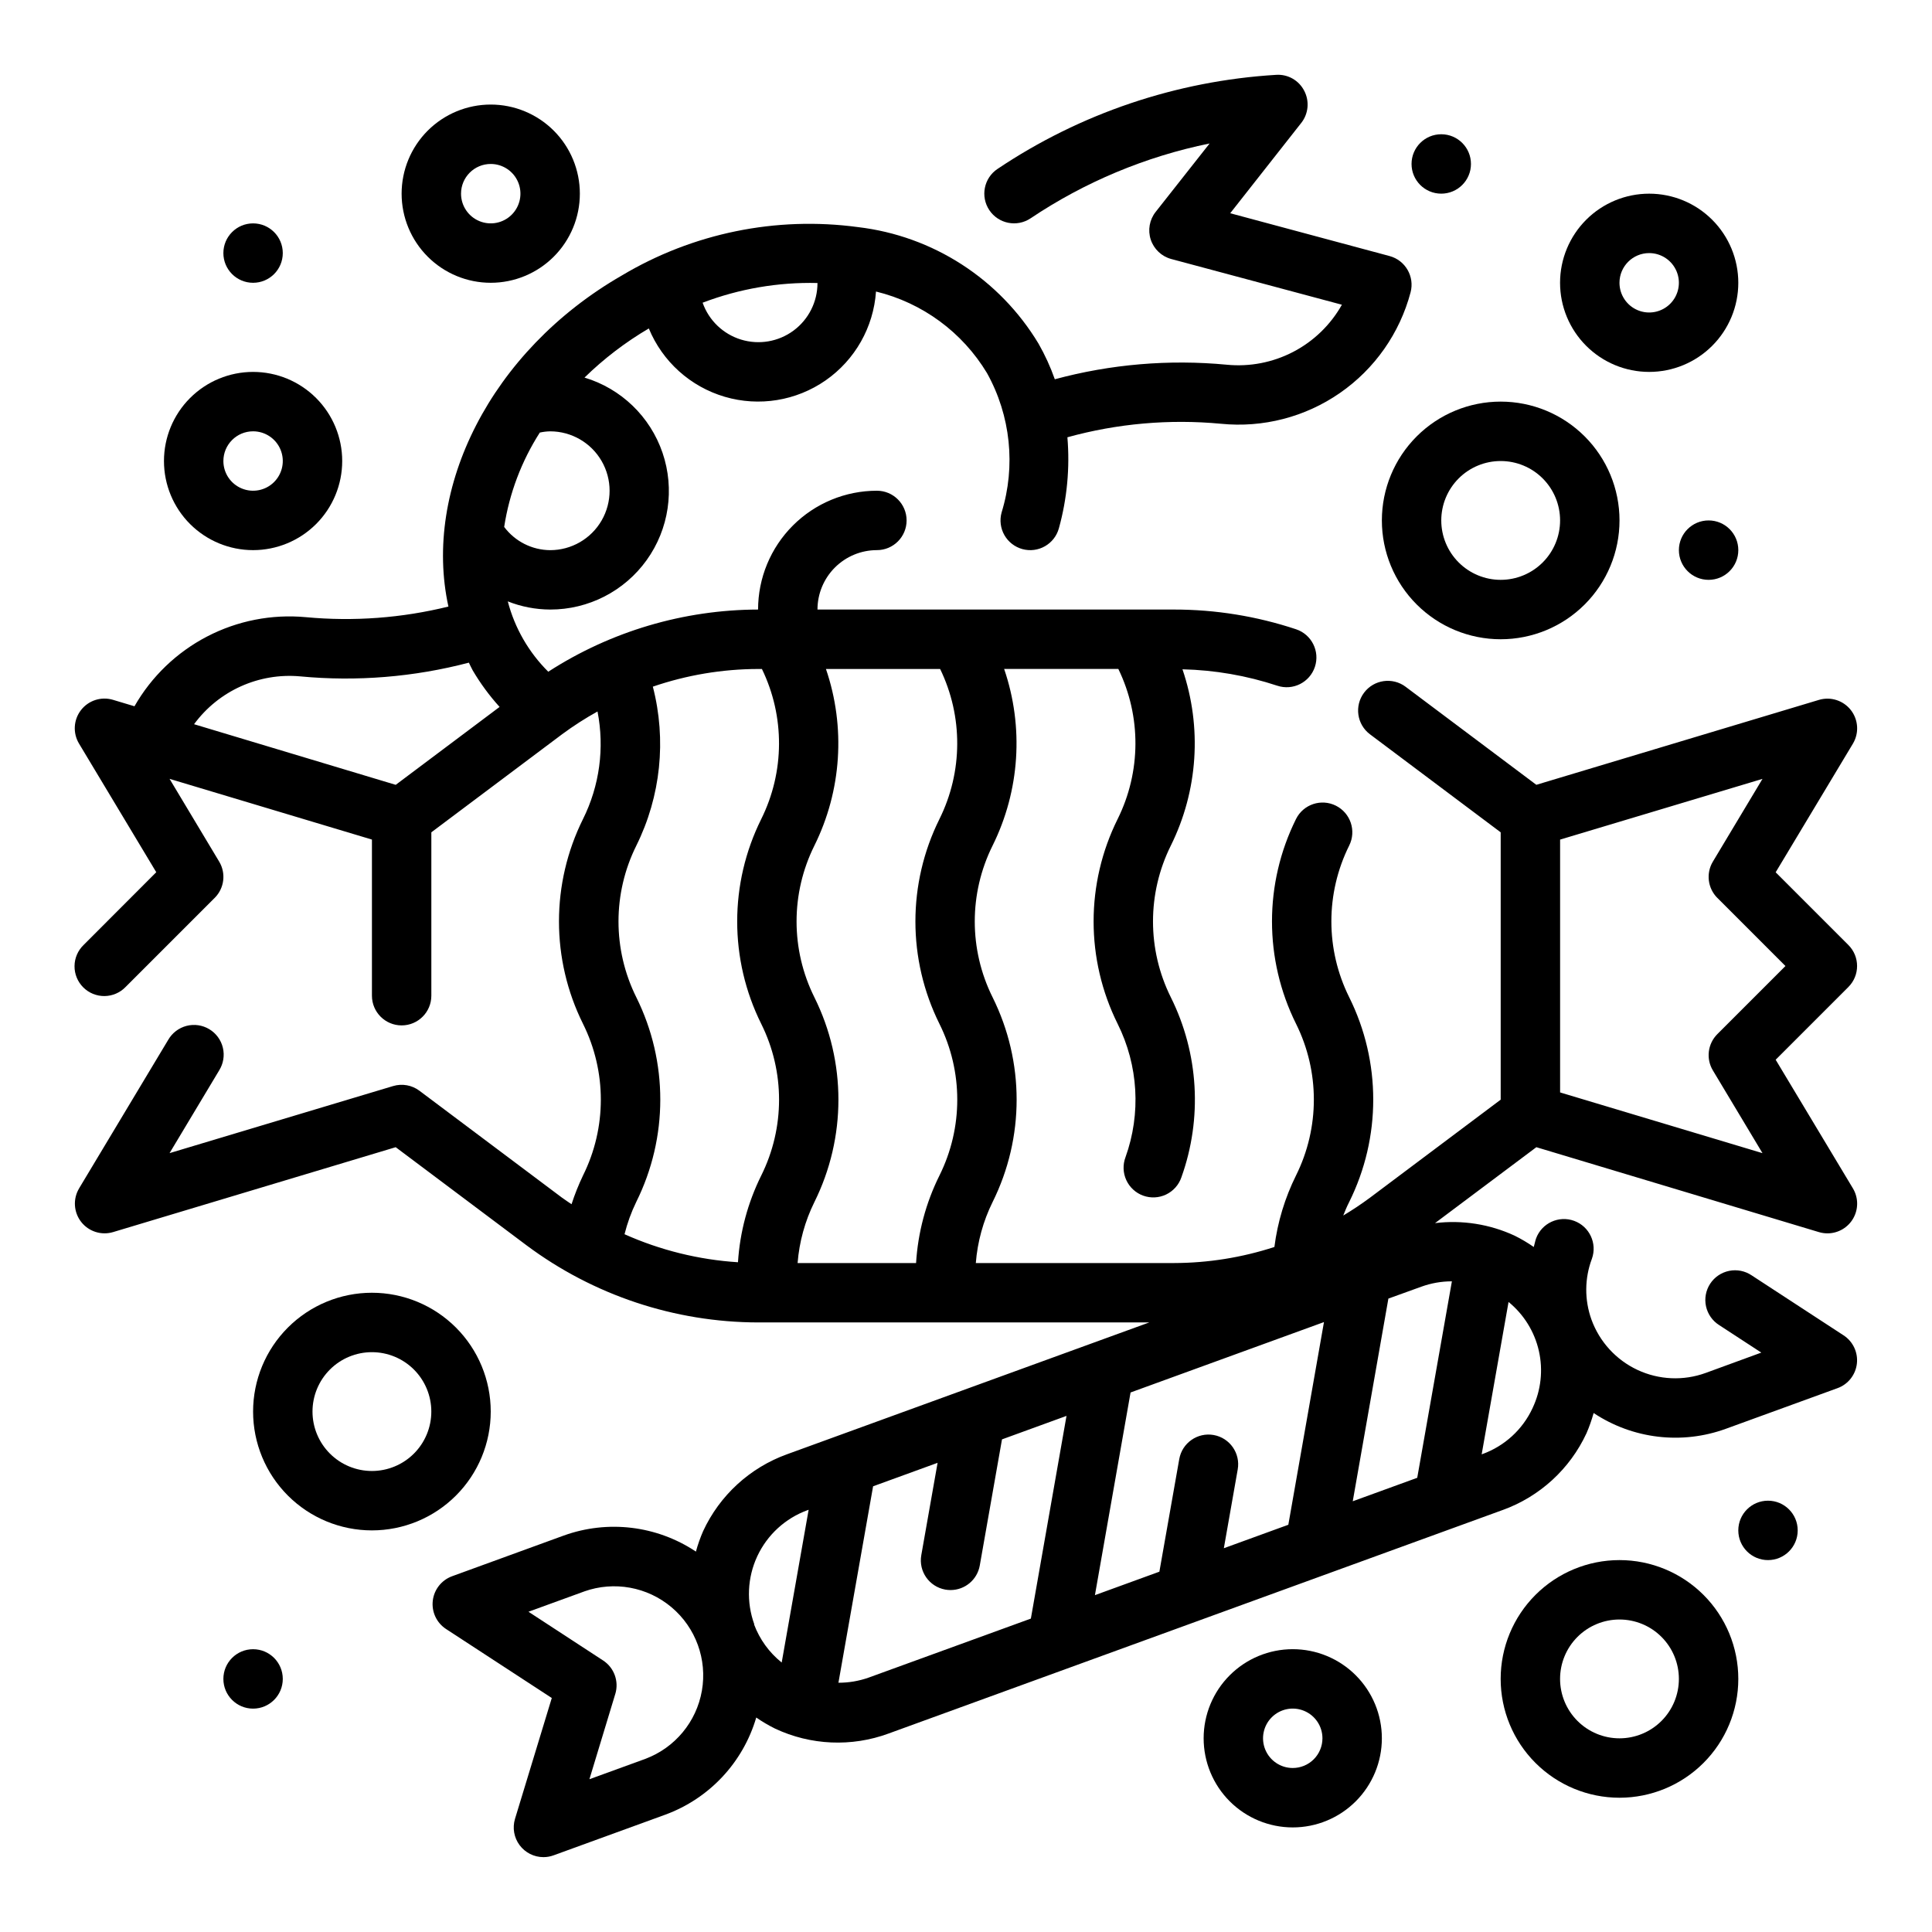
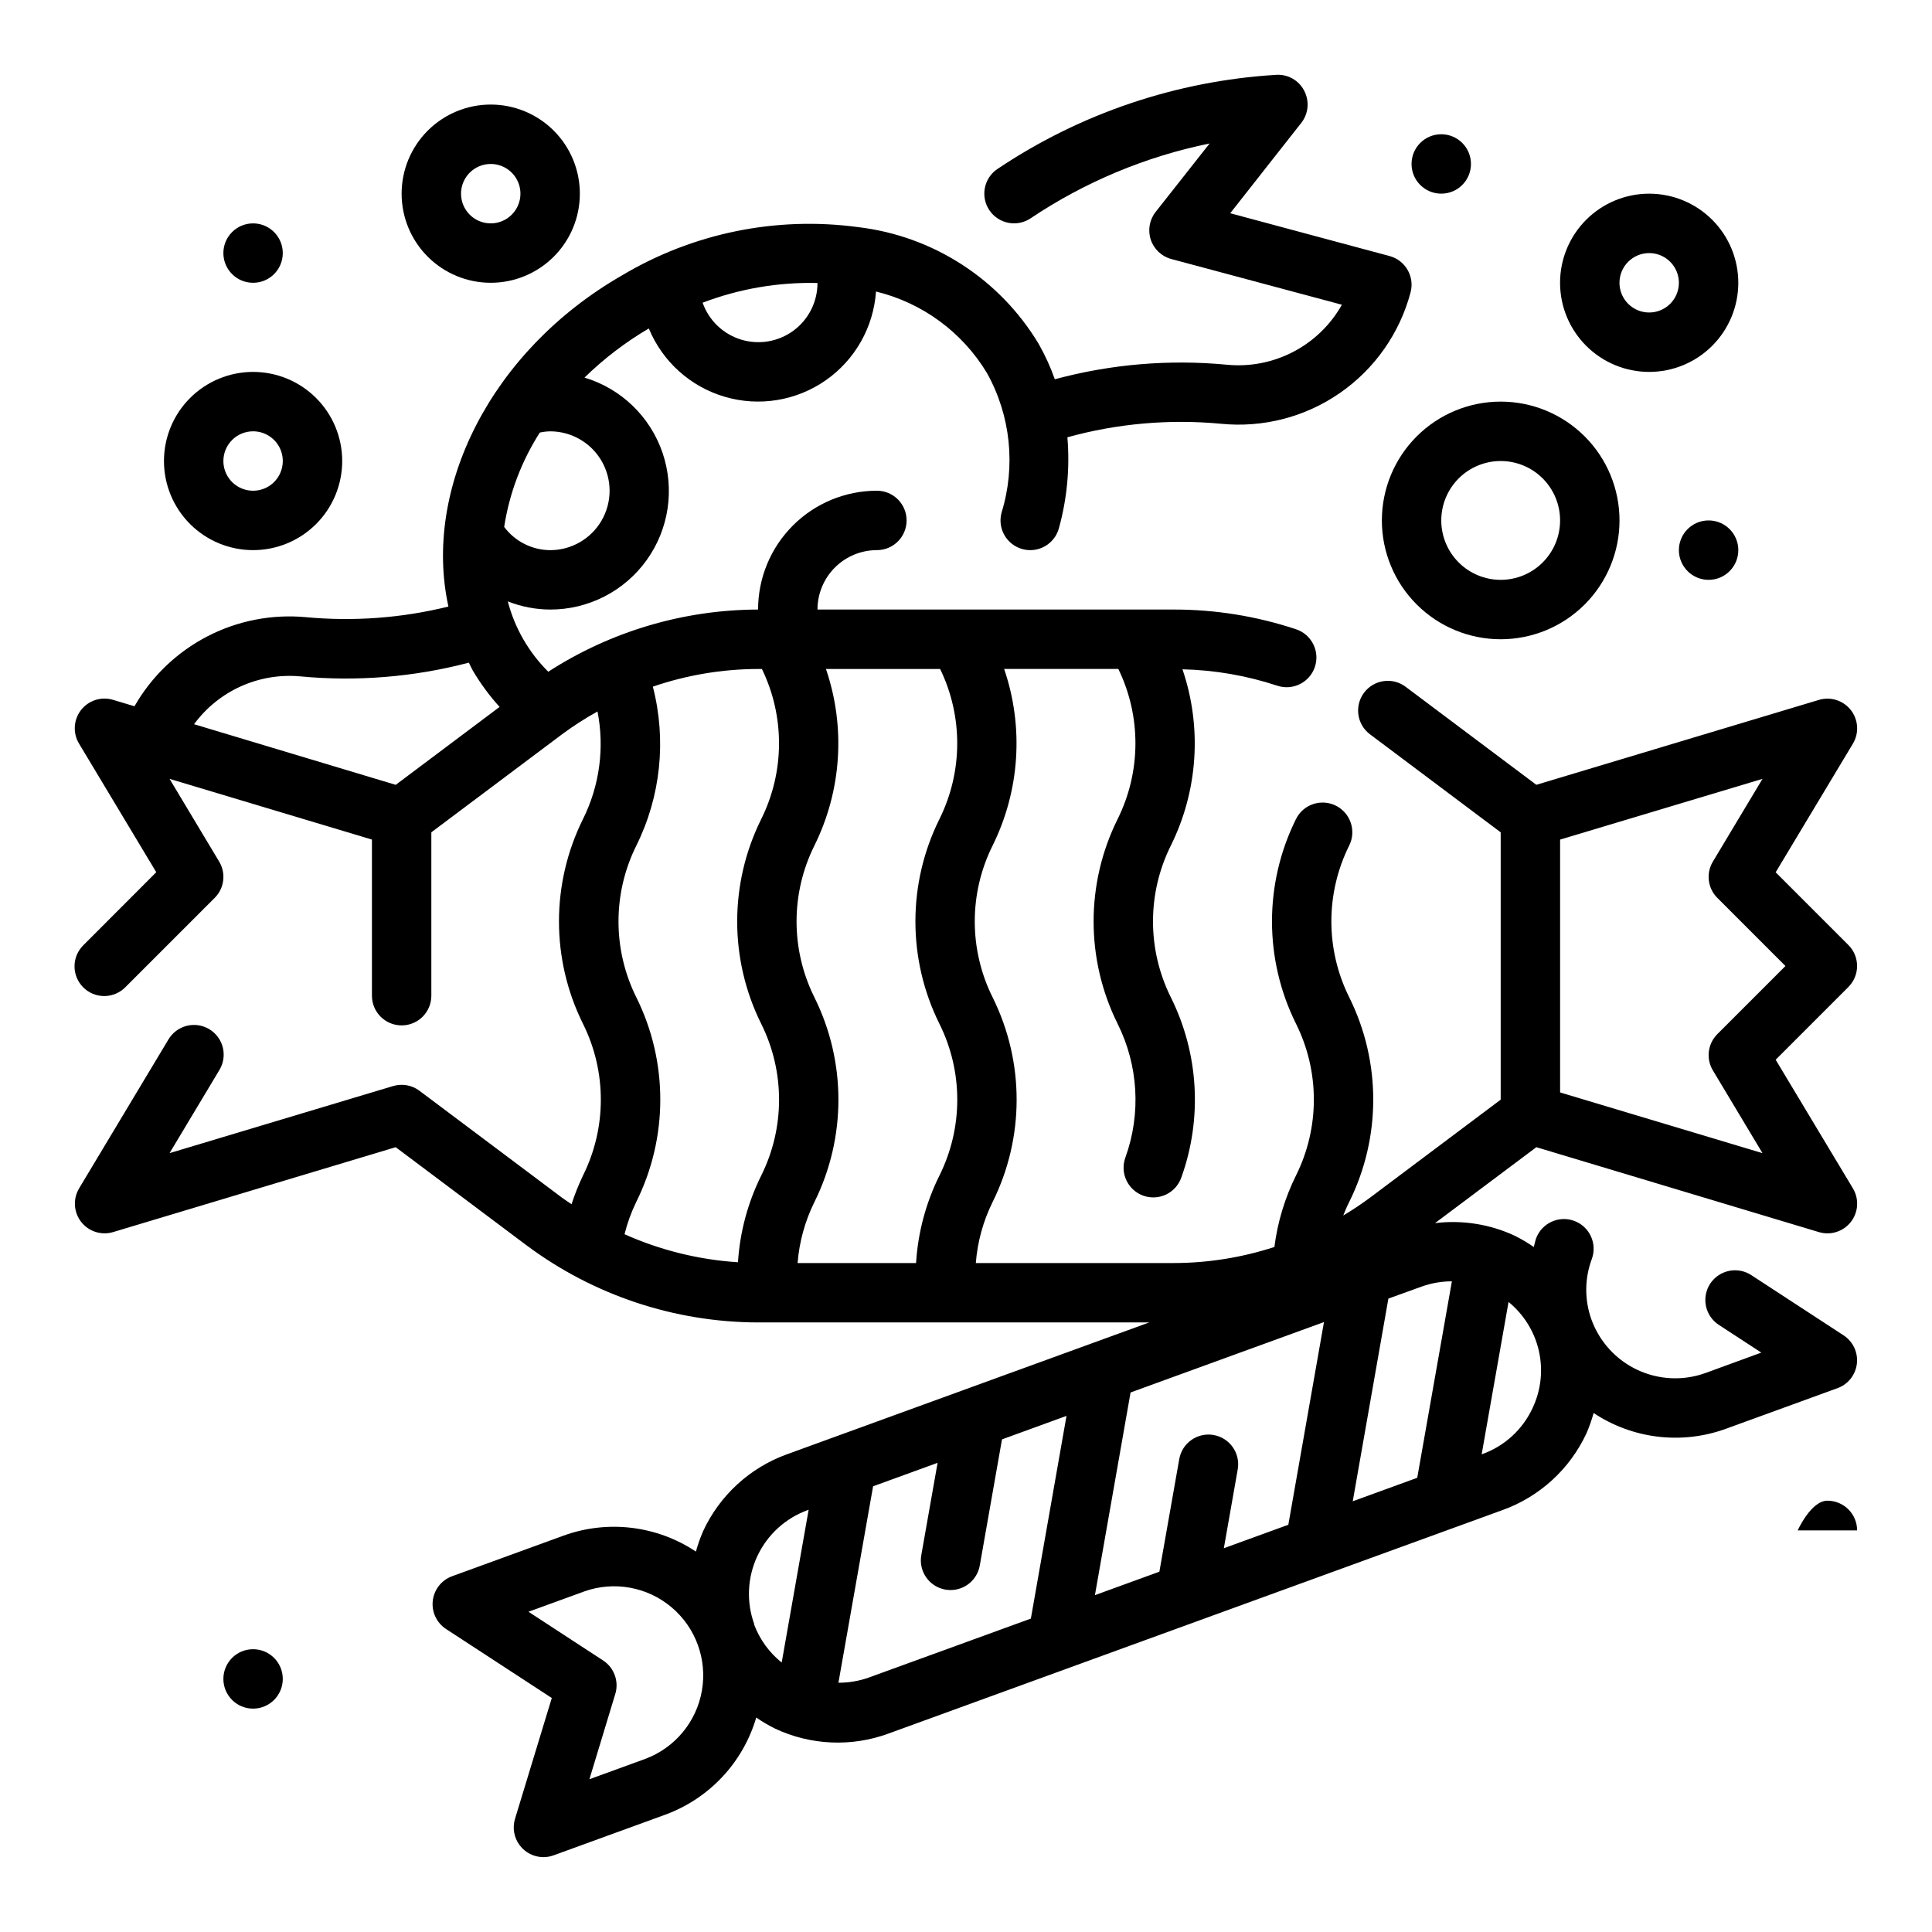
<svg xmlns="http://www.w3.org/2000/svg" fill="#000000" width="800px" height="800px" version="1.1" viewBox="144 144 512 512">
  <g>
    <path d="m626.03 470.52c0.734 0.219 1.496 0.328 2.262 0.332 2.836 0 5.453-1.527 6.848-3.996 1.398-2.469 1.359-5.5-0.102-7.93l-20.469-34.086 19.27-19.27v-0.004c3.074-3.074 3.074-8.055 0-11.129l-19.27-19.27 20.469-34.086c1.672-2.789 1.461-6.316-0.531-8.883-1.996-2.57-5.363-3.648-8.477-2.715l-74.887 22.5-34.637-25.977v-0.004c-3.477-2.606-8.41-1.902-11.02 1.574-2.609 3.481-1.906 8.414 1.574 11.023l34.637 25.977v70.848l-34.637 25.977c-2.281 1.691-4.648 3.269-7.086 4.727 0.473-1.211 0.977-2.418 1.574-3.582 8.496-17.094 8.496-37.18 0-54.27-6.297-12.66-6.297-27.539 0-40.195 1.945-3.891 0.363-8.621-3.527-10.566-3.891-1.941-8.621-0.363-10.562 3.527-8.492 17.094-8.492 37.176 0 54.27 6.297 12.66 6.297 27.539 0 40.195-2.957 5.953-4.894 12.363-5.731 18.957-8.598 2.801-17.582 4.238-26.625 4.258h-52.504c0.441-5.621 1.949-11.105 4.445-16.16 8.496-17.094 8.496-37.18 0-54.27-6.297-12.66-6.297-27.539 0-40.195 7.223-14.574 8.324-31.426 3.062-46.816h30.262c6.106 12.57 6.039 27.262-0.184 39.777-8.492 17.094-8.492 37.18 0 54.27 5.488 11.008 6.238 23.781 2.078 35.355-0.742 1.969-0.664 4.156 0.219 6.07 0.883 1.914 2.492 3.394 4.477 4.109 1.98 0.715 4.168 0.605 6.066-0.301 1.902-0.91 3.359-2.543 4.047-4.535 5.613-15.629 4.606-32.871-2.793-47.734-6.297-12.66-6.297-27.539 0-40.195 7.207-14.543 8.316-31.359 3.086-46.723 8.543 0.199 17.012 1.664 25.125 4.348 4.133 1.375 8.594-0.859 9.969-4.992 1.371-4.129-0.863-8.59-4.992-9.965-10.438-3.469-21.363-5.234-32.363-5.227h-94.465c0-4.176 1.66-8.18 4.613-11.133s6.957-4.613 11.133-4.613c4.348 0 7.871-3.523 7.871-7.871 0-4.348-3.523-7.871-7.871-7.871-8.352 0-16.359 3.316-22.266 9.223s-9.223 13.914-9.223 22.266c-19.73 0.055-39.027 5.773-55.602 16.477-5.18-5.141-8.887-11.578-10.727-18.641 3.57 1.414 7.379 2.148 11.223 2.164 10.141 0.02 19.668-4.859 25.578-13.098 5.914-8.238 7.481-18.824 4.215-28.426-3.269-9.598-10.973-17.031-20.684-19.949 5.133-5.012 10.855-9.387 17.043-13.02 3.617 8.773 11.02 15.434 20.125 18.109 9.105 2.676 18.934 1.078 26.727-4.344 7.789-5.422 12.699-14.082 13.352-23.551 12.305 2.992 22.898 10.781 29.426 21.629 6.266 11.281 7.656 24.625 3.852 36.953-0.551 2.016-0.281 4.164 0.754 5.981 1.035 1.812 2.75 3.144 4.766 3.695 4.195 1.148 8.523-1.324 9.672-5.519 2.172-7.84 2.934-16.004 2.254-24.113 13.23-3.656 27.02-4.867 40.688-3.582 11.152 1.117 22.336-1.773 31.543-8.16 9.211-6.383 15.844-15.84 18.715-26.672 1.105-4.191-1.383-8.484-5.566-9.613l-42.234-11.344 18.828-23.938h0.004c1.91-2.434 2.219-5.766 0.785-8.508-1.414-2.773-4.344-4.438-7.445-4.231-26.395 1.598-51.883 10.203-73.84 24.934-3.617 2.418-4.586 7.309-2.164 10.926 2.418 3.613 7.309 4.582 10.926 2.164 14.371-9.637 30.488-16.375 47.445-19.836l-14.273 18.105c-1.656 2.074-2.156 4.848-1.324 7.375 0.832 2.523 2.883 4.457 5.449 5.141l45.211 12.113h-0.004c-2.996 5.328-7.481 9.668-12.902 12.492-5.422 2.82-11.547 4.004-17.633 3.402-15.289-1.449-30.719-0.145-45.547 3.859-1.152-3.273-2.602-6.434-4.32-9.449-10.32-17.141-27.992-28.543-47.863-30.879-21.699-2.922-43.75 1.598-62.551 12.82-34.832 20.043-52.812 56.523-45.965 87.742-12.348 3.047-25.121 3.996-37.785 2.812-9.039-0.84-18.125 0.941-26.18 5.129-8.051 4.188-14.73 10.605-19.234 18.484l-5.691-1.707c-3.113-0.934-6.481 0.145-8.477 2.715-1.992 2.566-2.203 6.094-0.527 8.883l20.469 34.086-19.258 19.285c-1.52 1.465-2.387 3.481-2.402 5.594-0.02 2.109 0.812 4.141 2.305 5.633 1.492 1.496 3.523 2.324 5.633 2.309 2.113-0.02 4.129-0.887 5.594-2.406l23.617-23.617v0.004c2.555-2.559 3.043-6.523 1.18-9.621l-13.145-21.922 53.633 16.09v41.375c0 4.348 3.523 7.871 7.871 7.871 4.348 0 7.871-3.523 7.871-7.871v-43.297l34.637-25.977c3-2.219 6.141-4.238 9.402-6.047 1.895 9.664 0.543 19.688-3.844 28.504-8.492 17.094-8.492 37.18 0 54.27 6.297 12.66 6.297 27.539 0 40.195-1.18 2.469-2.195 5.012-3.039 7.613-0.836-0.582-1.699-1.117-2.519-1.73l-37.785-28.34c-1.996-1.5-4.59-1.961-6.981-1.246l-59.246 17.777 13.145-21.922v-0.004c1.121-1.789 1.477-3.957 0.984-6.012-0.492-2.051-1.789-3.824-3.602-4.91-1.809-1.09-3.981-1.402-6.027-0.875-2.043 0.531-3.789 1.859-4.848 3.688l-23.617 39.359 0.004 0.004c-1.676 2.785-1.465 6.312 0.527 8.883 1.996 2.566 5.363 3.644 8.477 2.711l74.887-22.496 34.637 25.977c17.734 13.242 39.266 20.422 61.402 20.465h103.66l-96 34.938c-9.828 3.551-17.828 10.879-22.223 20.359-0.77 1.762-1.406 3.574-1.914 5.43-10.348-6.894-23.352-8.469-35.047-4.242l-29.559 10.77c-2.801 1.02-4.789 3.531-5.129 6.496-0.344 2.961 1.02 5.859 3.516 7.492l28.023 18.285-9.746 32.016c-0.723 2.387-0.273 4.973 1.211 6.973 1.488 2.004 3.832 3.184 6.324 3.184 0.918 0 1.828-0.164 2.691-0.48l29.59-10.77c11.664-4.277 20.613-13.828 24.113-25.75 1.582 1.094 3.242 2.074 4.969 2.93 9.453 4.449 20.297 4.922 30.102 1.312l162.73-59.23v0.004c9.824-3.547 17.828-10.875 22.223-20.352 0.754-1.738 1.383-3.531 1.891-5.359 10.359 6.887 23.379 8.434 35.066 4.172l29.59-10.77h0.004c2.797-1.027 4.773-3.547 5.106-6.508 0.332-2.961-1.035-5.856-3.531-7.481l-24.355-15.895c-1.75-1.18-3.894-1.609-5.961-1.191-2.066 0.418-3.883 1.645-5.035 3.41s-1.551 3.918-1.102 5.981c0.449 2.059 1.703 3.852 3.484 4.981l11.172 7.289-14.746 5.391c-5.894 2.144-12.398 1.852-18.074-0.805-5.68-2.66-10.07-7.465-12.203-13.363-1.867-5.207-1.824-10.914 0.129-16.09 1.457-4.078-0.648-8.566-4.715-10.051-4.07-1.48-8.57 0.598-10.078 4.656-0.27 0.789-0.387 1.52-0.613 2.273v0.004c-1.613-1.125-3.309-2.129-5.07-3-6.586-3.055-13.891-4.207-21.098-3.328l26.852-20.121zm-265.39-251.52c0.008 4.973-2.348 9.652-6.344 12.609-3.996 2.957-9.16 3.84-13.914 2.383-4.75-1.457-8.531-5.082-10.18-9.773 9.711-3.699 20.051-5.473 30.438-5.219zm238.48 162.95 18.043 18.055-18.051 18.051c-2.555 2.555-3.043 6.519-1.18 9.617l13.145 21.922-53.633-16.09v-67.004l53.633-16.09-13.145 21.922c-1.863 3.098-1.375 7.062 1.18 9.621zm-133.49 142.34c-4.281-0.754-8.363 2.106-9.117 6.387l-5.266 29.836-17.082 6.219 9.445-53.711 51.254-18.656-9.445 53.711-17.09 6.219 3.676-20.875v-0.004c0.758-4.281-2.098-8.363-6.375-9.125zm-72.668-163.23c-8.492 17.094-8.492 37.18 0 54.27 6.297 12.66 6.297 27.539 0 40.195-3.598 7.242-5.703 15.129-6.195 23.199h-31.395c0.441-5.621 1.953-11.105 4.449-16.16 8.492-17.094 8.492-37.18 0-54.27-6.297-12.66-6.297-27.539 0-40.195 7.223-14.574 8.324-31.426 3.062-46.816h30.262-0.004c6.106 12.57 6.039 27.262-0.18 39.777zm-103.16-102.75c5.625 0 10.824 3.004 13.637 7.875 2.812 4.871 2.812 10.871 0 15.742-2.812 4.871-8.012 7.871-13.637 7.871-4.801-0.031-9.312-2.309-12.191-6.156 1.371-8.902 4.586-17.422 9.445-25.008 0.902-0.199 1.824-0.309 2.746-0.324zm-66.234 64.938c14.992 1.418 30.117 0.188 44.684-3.637 0.348 0.66 0.621 1.355 1 2.008h-0.004c2.043 3.477 4.438 6.734 7.148 9.723l-27.527 20.648-53.441-16.066c6.512-8.867 17.188-13.676 28.141-12.676zm89.062 85.051c-6.297-12.66-6.297-27.539 0-40.195 6.481-13.062 8.035-28.02 4.379-42.133 8.98-3.078 18.406-4.66 27.898-4.684h1.008c6.106 12.57 6.039 27.262-0.18 39.777-8.496 17.094-8.496 37.18 0 54.27 6.297 12.66 6.297 27.539 0 40.195-3.562 7.176-5.66 14.984-6.164 22.98-10.387-0.664-20.566-3.18-30.066-7.426 0.734-2.938 1.766-5.793 3.086-8.516 8.508-17.086 8.523-37.172 0.039-54.27zm2.363 201.83-14.793 5.383 6.856-22.602h0.004c1.012-3.348-0.309-6.961-3.238-8.871l-19.773-12.91 14.793-5.383v-0.004c7.91-2.805 16.715-1.207 23.129 4.207 6.414 5.41 9.477 13.82 8.039 22.09-1.434 8.27-7.152 15.156-15.016 18.086zm28.906-35.652v-0.004c-2.141-5.883-1.859-12.379 0.789-18.055 2.648-5.676 7.441-10.07 13.324-12.211l0.285-0.102-7.141 40.484c-3.309-2.648-5.84-6.144-7.328-10.117zm30.277 14.113c-2.566 0.906-5.266 1.363-7.984 1.352l9.188-52.059 17.09-6.219-4.32 24.48v0.004c-0.754 4.281 2.102 8.359 6.383 9.117 0.457 0.074 0.914 0.117 1.379 0.117 3.812-0.008 7.074-2.746 7.738-6.504l5.887-33.426 17.098-6.227-9.445 53.719zm175.98-71.449c-2.629 5.688-7.426 10.086-13.32 12.211l-0.18 0.062 7.125-40.383c4.047 3.301 6.875 7.859 8.031 12.953s0.574 10.426-1.656 15.148zm-21.387-33.59-9.188 52.082-17.09 6.219 9.445-53.711 8.715-3.148c2.586-0.938 5.312-1.422 8.062-1.426z" />
-     <path d="m486.59 581.05c-6.262 0-12.27 2.488-16.699 6.918-4.43 4.43-6.914 10.434-6.914 16.699 0 6.262 2.484 12.27 6.914 16.699 4.43 4.43 10.438 6.918 16.699 6.918 6.266 0 12.27-2.488 16.699-6.918 4.43-4.43 6.918-10.438 6.918-16.699 0-6.266-2.488-12.27-6.918-16.699-4.43-4.43-10.434-6.918-16.699-6.918zm0 31.488c-3.184 0-6.055-1.918-7.273-4.859s-0.543-6.328 1.707-8.578c2.254-2.254 5.637-2.926 8.578-1.707 2.941 1.219 4.859 4.09 4.859 7.273 0 2.086-0.828 4.09-2.305 5.566-1.477 1.477-3.477 2.305-5.566 2.305z" />
    <path d="m211.07 289.79c6.262 0 12.27-2.488 16.699-6.914 4.43-4.43 6.918-10.438 6.918-16.699 0-6.266-2.488-12.273-6.918-16.699-4.43-4.43-10.438-6.918-16.699-6.918-6.266 0-12.27 2.488-16.699 6.918-4.43 4.426-6.918 10.434-6.918 16.699 0 6.262 2.488 12.27 6.918 16.699 4.43 4.426 10.434 6.914 16.699 6.914zm0-31.488c3.184 0 6.055 1.918 7.273 4.859s0.543 6.328-1.707 8.582c-2.25 2.25-5.637 2.922-8.578 1.703s-4.859-4.086-4.859-7.269c0-4.348 3.523-7.875 7.871-7.875z" />
    <path d="m274.05 218.94c6.262 0 12.27-2.488 16.699-6.918 4.43-4.426 6.918-10.434 6.918-16.699 0-6.262-2.488-12.27-6.918-16.699-4.43-4.426-10.438-6.914-16.699-6.914-6.266 0-12.27 2.488-16.699 6.914-4.43 4.43-6.918 10.438-6.918 16.699 0 6.266 2.488 12.273 6.918 16.699 4.43 4.43 10.434 6.918 16.699 6.918zm0-31.488c3.184 0 6.055 1.918 7.273 4.859s0.543 6.328-1.707 8.578c-2.254 2.254-5.637 2.926-8.578 1.707s-4.859-4.086-4.859-7.273c0-4.348 3.523-7.871 7.871-7.871z" />
    <path d="m581.05 242.56c6.266 0 12.27-2.488 16.699-6.918 4.43-4.43 6.918-10.434 6.918-16.699 0-6.262-2.488-12.27-6.918-16.699-4.43-4.43-10.434-6.918-16.699-6.918-6.262 0-12.27 2.488-16.699 6.918-4.43 4.43-6.918 10.438-6.918 16.699 0 6.266 2.488 12.27 6.918 16.699 4.43 4.43 10.438 6.918 16.699 6.918zm0-31.488c3.184 0 6.055 1.918 7.273 4.859 1.219 2.941 0.543 6.328-1.707 8.578s-5.637 2.926-8.578 1.707c-2.941-1.219-4.859-4.09-4.859-7.273 0-4.348 3.523-7.871 7.871-7.871z" />
-     <path d="m274.05 518.08c0-8.352-3.316-16.359-9.223-22.266-5.906-5.902-13.914-9.223-22.266-9.223-8.352 0-16.359 3.32-22.266 9.223-5.906 5.906-9.223 13.914-9.223 22.266s3.316 16.359 9.223 22.266 13.914 9.223 22.266 9.223c8.352 0 16.359-3.316 22.266-9.223s9.223-13.914 9.223-22.266zm-31.488 15.742v0.004c-4.176 0-8.18-1.66-11.133-4.613-2.953-2.953-4.613-6.957-4.613-11.133s1.66-8.18 4.613-11.133c2.953-2.953 6.957-4.609 11.133-4.609 4.176 0 8.18 1.656 11.133 4.609 2.953 2.953 4.609 6.957 4.609 11.133s-1.656 8.18-4.609 11.133c-2.953 2.953-6.957 4.613-11.133 4.613z" />
-     <path d="m573.18 557.44c-8.352 0-16.359 3.32-22.266 9.223-5.906 5.906-9.223 13.914-9.223 22.266 0 8.352 3.316 16.363 9.223 22.266 5.906 5.906 13.914 9.223 22.266 9.223 8.352 0 16.359-3.316 22.266-9.223 5.906-5.902 9.223-13.914 9.223-22.266 0-8.352-3.316-16.359-9.223-22.266-5.906-5.902-13.914-9.223-22.266-9.223zm0 47.23v0.004c-4.176 0-8.18-1.66-11.133-4.613s-4.613-6.957-4.613-11.133 1.66-8.18 4.613-11.133 6.957-4.609 11.133-4.609c4.176 0 8.18 1.656 11.133 4.609s4.609 6.957 4.609 11.133-1.656 8.18-4.609 11.133-6.957 4.613-11.133 4.613z" />
    <path d="m510.21 281.92c0 8.352 3.316 16.359 9.223 22.266s13.914 9.223 22.266 9.223c8.352 0 16.359-3.316 22.266-9.223s9.223-13.914 9.223-22.266c0-8.352-3.316-16.359-9.223-22.266s-13.914-9.223-22.266-9.223c-8.352 0-16.359 3.316-22.266 9.223s-9.223 13.914-9.223 22.266zm31.488-15.742c4.176 0 8.18 1.656 11.133 4.609s4.609 6.957 4.609 11.133-1.656 8.18-4.609 11.133-6.957 4.613-11.133 4.613c-4.176 0-8.18-1.66-11.133-4.613s-4.613-6.957-4.613-11.133 1.66-8.18 4.613-11.133 6.957-4.609 11.133-4.609z" />
    <path d="m218.94 588.93c0 4.348-3.523 7.875-7.871 7.875-4.348 0-7.871-3.527-7.871-7.875 0-4.348 3.523-7.871 7.871-7.871 4.348 0 7.871 3.523 7.871 7.871" />
    <path d="m604.67 289.79c0 4.348-3.523 7.875-7.871 7.875-4.348 0-7.875-3.527-7.875-7.875 0-4.348 3.527-7.871 7.875-7.871 4.348 0 7.871 3.523 7.871 7.871" />
-     <path d="m620.41 549.57c0 4.348-3.523 7.871-7.871 7.871-4.348 0-7.871-3.523-7.871-7.871s3.523-7.871 7.871-7.871c4.348 0 7.871 3.523 7.871 7.871" />
+     <path d="m620.41 549.57s3.523-7.871 7.871-7.871c4.348 0 7.871 3.523 7.871 7.871" />
    <path d="m533.82 187.45c0 4.348-3.527 7.871-7.875 7.871-4.348 0-7.871-3.523-7.871-7.871s3.523-7.871 7.871-7.871c4.348 0 7.875 3.523 7.875 7.871" />
    <path d="m218.94 211.07c0 4.348-3.523 7.871-7.871 7.871-4.348 0-7.871-3.523-7.871-7.871 0-4.348 3.523-7.871 7.871-7.871 4.348 0 7.871 3.523 7.871 7.871" />
  </g>
</svg>